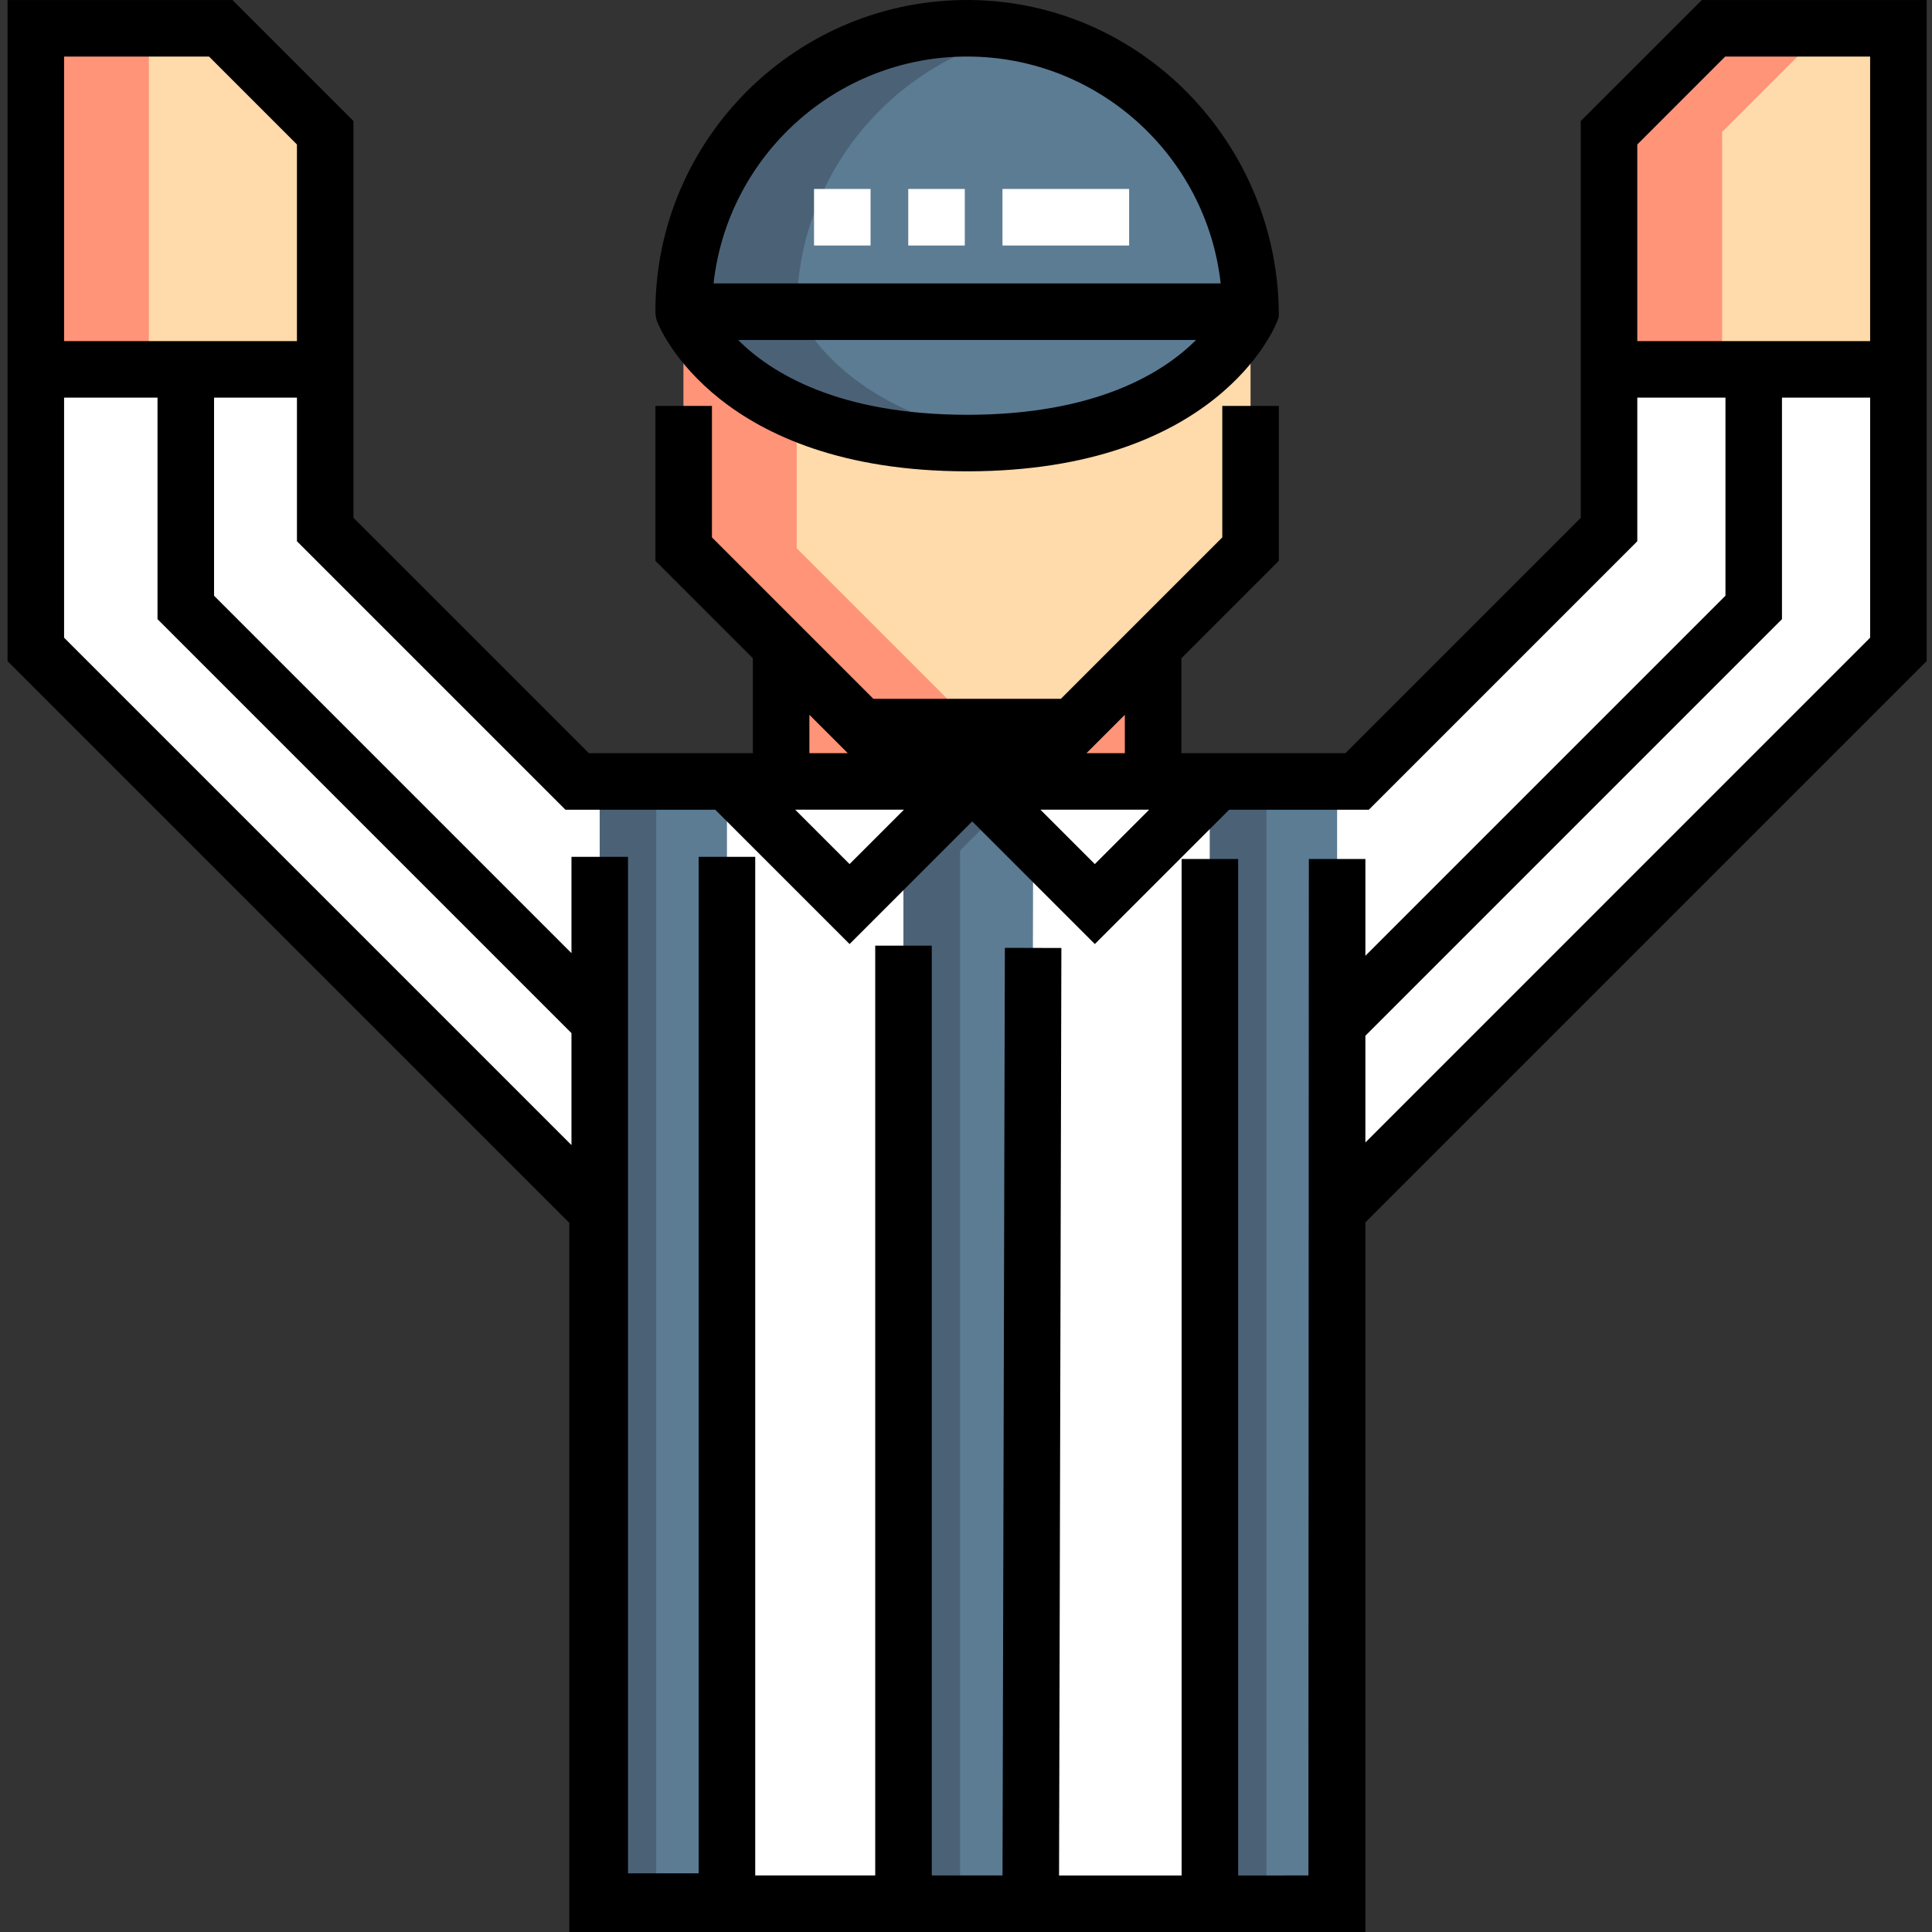
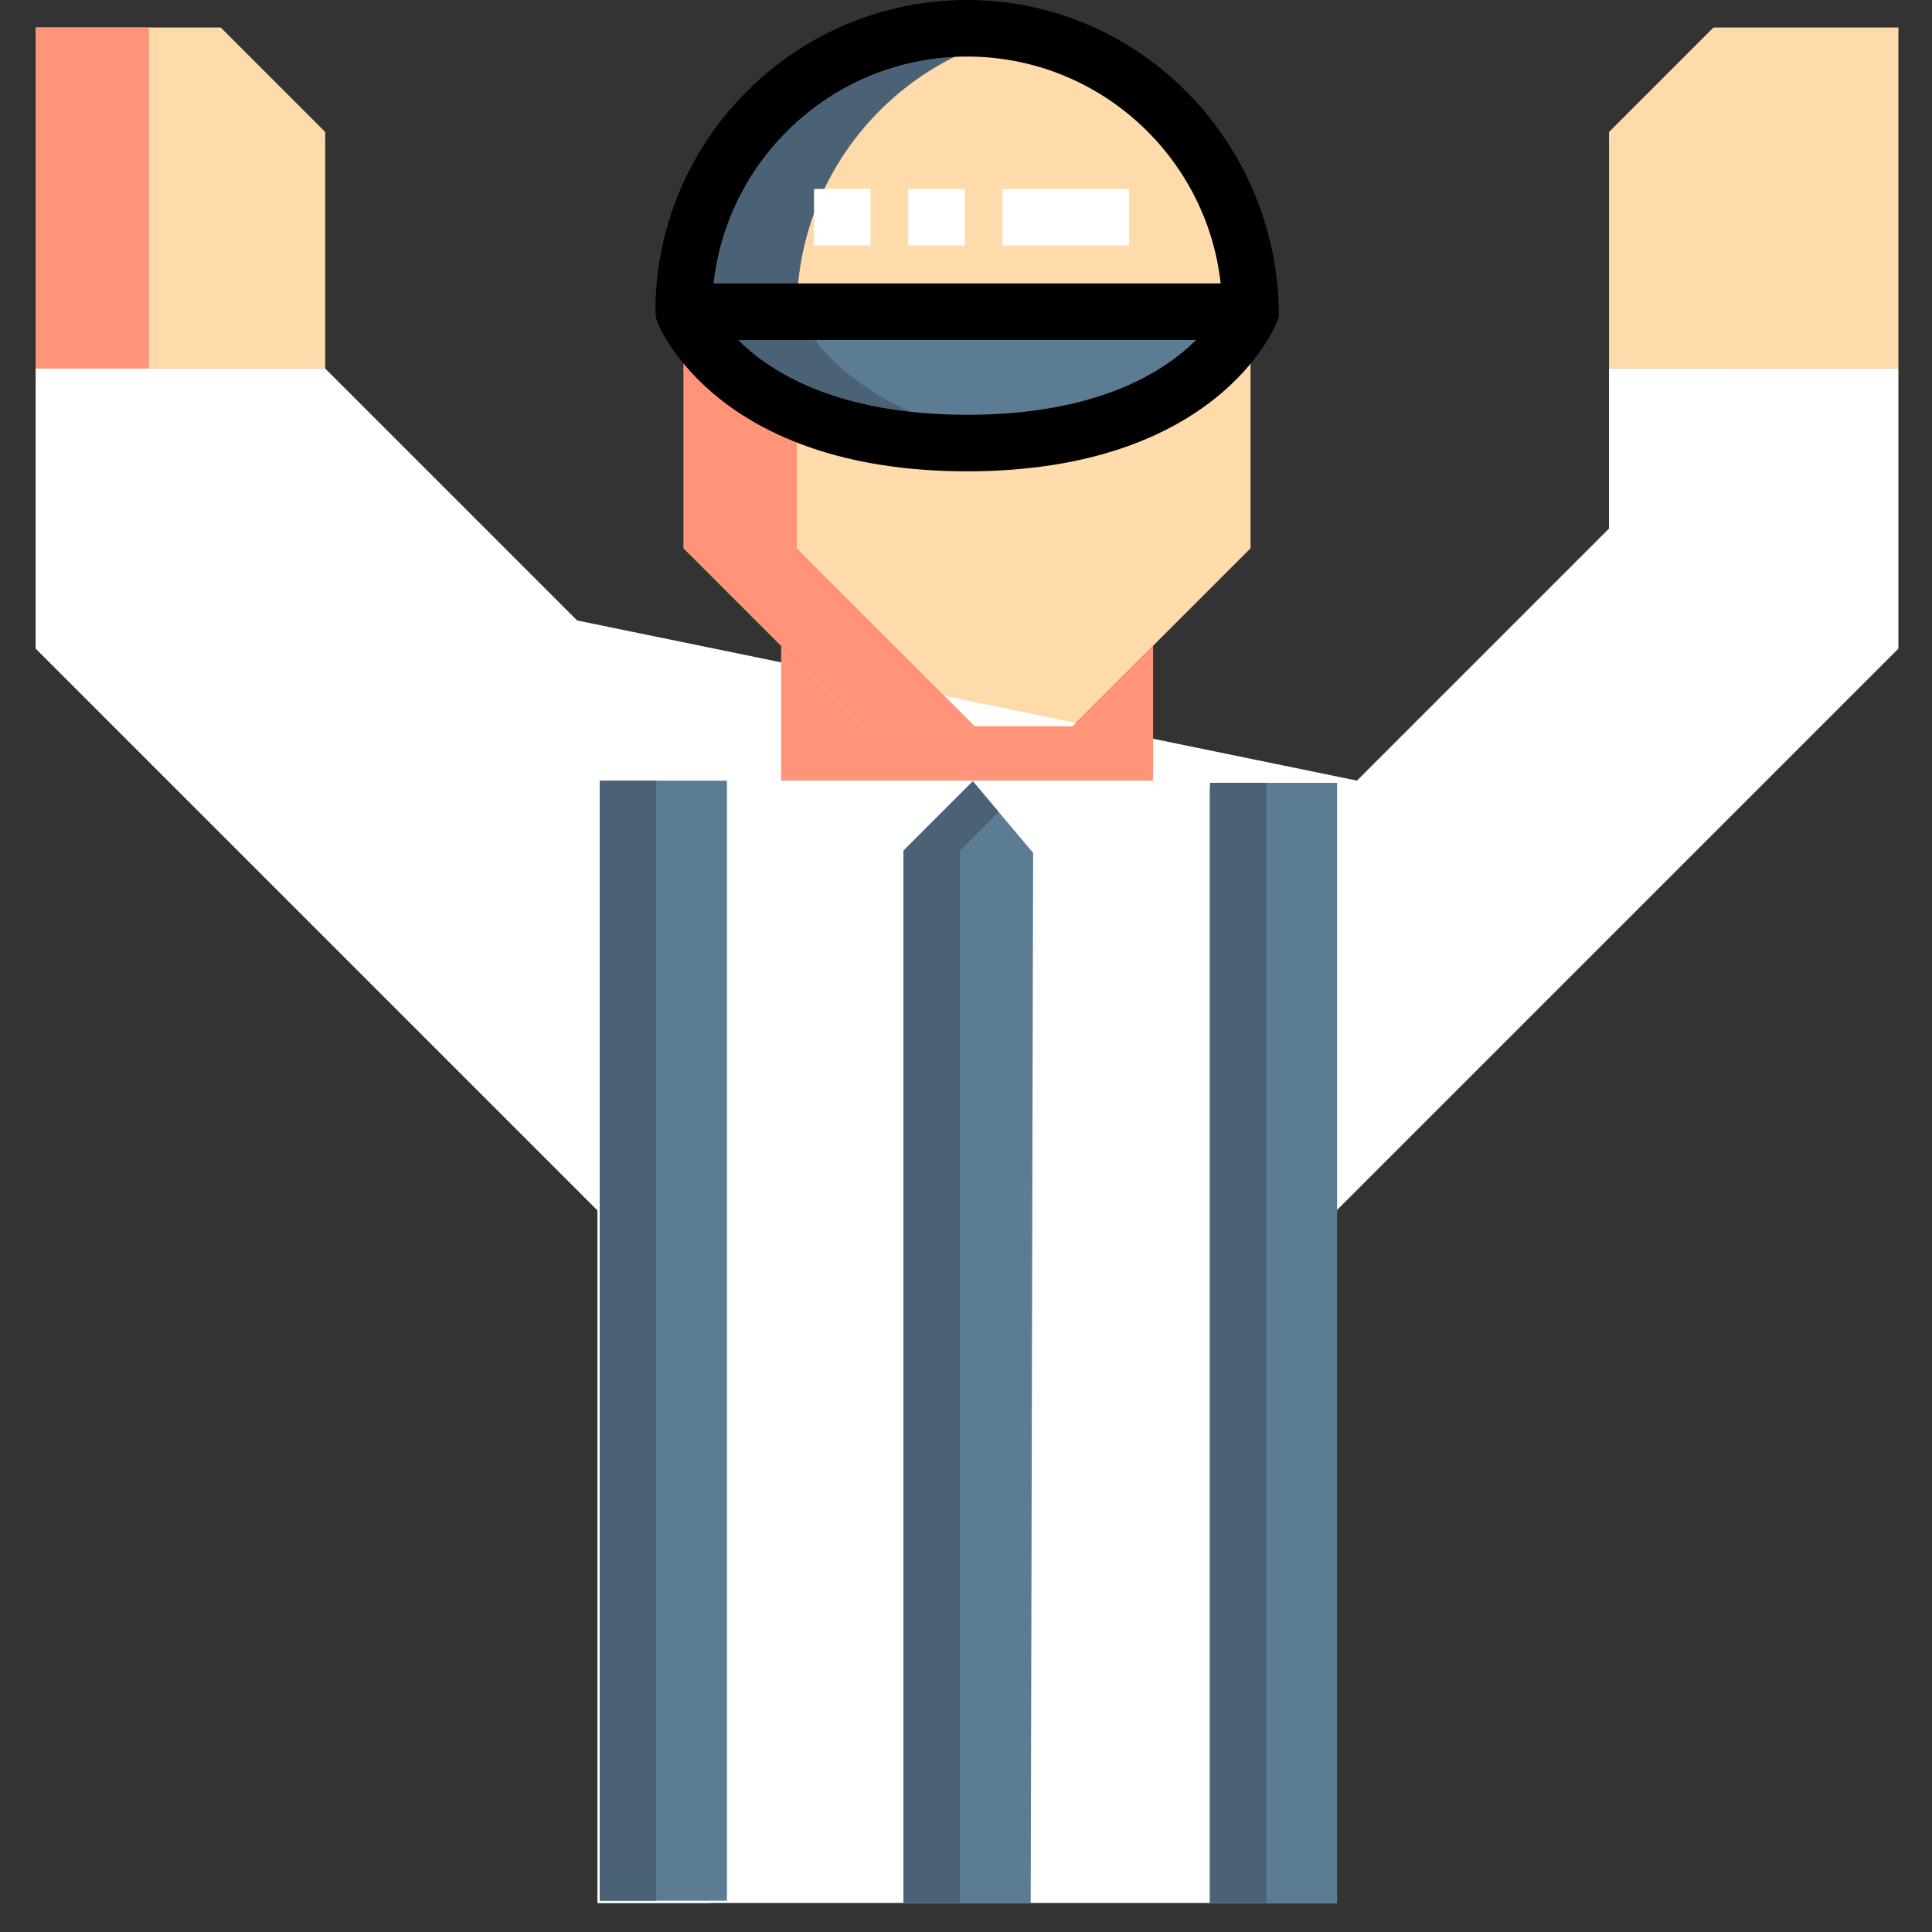
<svg xmlns="http://www.w3.org/2000/svg" height="512pt" viewBox="-2 0 512 512.001" width="512pt">
  <rect x="-2" y="0" width="512" height="512.001" fill="#333333" stroke="none" />
  <path d="m329.41 82.395v62.91c-18.422 18.422-28.75 28.75-47.172 47.172h-55.887c-18.422-18.422-28.75-28.75-47.172-47.172v-62.91c0-41.484 33.629-75.113 75.113-75.113 41.488-.004 75.117 33.629 75.117 75.113zm0 0" fill="#ffdaaa" />
-   <path d="m357.648 206.879 66.758-66.758v-42.449h76.691v74.215l-148.863 148.867v183.543h-195.875v-183.543l-148.867-148.867v-74.215h76.691v42.449l66.758 66.758zm0 0" fill="#fff" />
+   <path d="m357.648 206.879 66.758-66.758v-42.449h76.691v74.215l-148.863 148.867v183.543h-195.875v-183.543l-148.867-148.867v-74.215h76.691l66.758 66.758zm0 0" fill="#fff" />
  <path d="m37.457 171.887v-74.215h-29.965v74.215l148.867 148.867v183.543h29.969l-.004-183.543zm0 0" fill="#fff" />
  <path d="m318.633 207.453h33.715v296.844h-33.715zm0 0" fill="#5c7c94" />
  <path d="m156.934 206.879h33.715v296.844h-33.715zm0 0" fill="#5c7c94" />
  <path d="m255.641 206.879-32.496 32.492-32.496-32.492zm0 0" fill="#fff" />
  <path d="m320.633 206.879-32.496 32.492-32.496-32.492zm0 0" fill="#fff" />
  <path d="m330.637 82.332-75.73.422-75.727-.422s13.605 35.02 75.637 35.09h.09.094c62.031-.07 75.637-35.09 75.637-35.09zm0 0" fill="#5c7c94" />
  <path d="m209.148 145.305v-62.91c0-36.355 25.824-66.672 60.129-73.617-4.84-.98-9.852-1.496-14.98-1.496-41.484 0-75.117 33.629-75.117 75.113v62.91l47.172 47.172h29.965zm0 0" fill="#ff9478" />
  <path d="m501.098 97.676v-90.391h-49.004l-27.688 27.688v62.703zm0 0" fill="#ffdaaa" />
  <path d="m7.492 97.676v-90.391h49.004l27.688 27.688v62.703zm0 0" fill="#ffdaaa" />
  <path d="m205.004 206.879v-35.75l21.348 21.348h55.887c8.258-8.258 14.887-14.887 21.348-21.348v35.75zm0 0" fill="#ff9478" />
  <path d="m271.148 504.297h-33.715v-278.867l18.383-18.379 15.973 18.973zm0 0" fill="#5c7c94" />
-   <path d="m179.18 82.395c0-41.484 33.633-75.113 75.117-75.113s75.113 33.629 75.113 75.113zm0 0" fill="#5c7c94" />
  <g fill="#4b6276">
    <path d="m318.633 207.453h14.984v296.844h-14.984zm0 0" />
    <path d="m156.934 206.879h14.984v296.844h-14.984zm0 0" />
    <path d="m209.215 82.496-30.035-.164s13.605 35.02 75.637 35.09h.094.09c5.316-.008 10.266-.273 14.891-.75-47.219-4.848-59.684-31.84-60.676-34.176zm0 0" />
  </g>
-   <path d="m482.062 7.285h-29.969l-27.688 27.688v62.699h29.969v-62.699zm0 0" fill="#ff9478" />
  <path d="m7.492 7.285h29.965v90.387h-29.965zm0 0" fill="#ff9478" />
  <path d="m454.371 140.121v-42.449h-29.965v42.449l-66.758 66.758h29.965zm0 0" fill="#fff" />
  <path d="m262.664 215.188-6.848-8.137-18.383 18.379v278.867h14.984v-278.867zm0 0" fill="#4b6276" />
  <path d="m269.277 8.777c-4.84-.98-9.852-1.5-14.98-1.5-41.484 0-75.117 33.633-75.117 75.117h29.969c0-36.355 25.824-66.672 60.129-73.617zm0 0" fill="#4b6276" />
-   <path d="m448.992.008-32.078 32.074v105.148l-62.367 62.367h-43.469v-25.152l25.824-25.824v-41.043h-14.984v34.836l-42.781 42.781h-49.684c-4.82-4.82-31.391-31.391-42.781-42.781v-34.836h-14.98v41.043l25.824 25.824v25.152h-43.469l-62.371-62.367v-105.148l-32.074-32.074h-59.602v175.195l148.867 148.867v187.93h210.973v-188.047l148.75-148.75v-175.195zm-211.441 214.574-14.406 14.41-14.41-14.41zm64.992 0-14.406 14.41-14.41-14.41zm-16.617-14.984 10.168-10.168v10.168zm-73.43-10.168 10.172 10.172h-10.172zm-197.512-174.441h38.41l23.297 23.301v52.105h-61.707zm0 154.008v-63.617h24.758v58.699l109.703 109.703v29.676zm311.141 328.02v-269.375h-14.984v269.375h-32.48l.617-245.789-14.98-.039-.621 245.828h-18.75v-246.402h-14.984v246.402h-31.801v-269.945h-14.984v269.375h-18.73v-269.375h-14.984v25.52l-94.719-94.719v-52.492h21.969v38.059l71.148 71.145h39.707l35.598 35.598 32.496-32.492 32.496 32.492 35.598-35.598h37.02l71.145-71.145v-38.059h23.363v52.492l-95.422 95.422v-25.652h-14.984c-.008 18.48-.109 257.207-.113 269.375zm167.48-328.02-133.766 133.77v-28.281l110.402-110.406v-58.699h23.363zm-61.707-78.602v-52.105l23.297-23.301h38.41v75.406zm0 0" />
  <path d="m254.203 124.906c.098 0 .488 0 .391 0h.035c65.699-.164 81.137-37.977 81.766-39.586.289-.82.508-1.113.508-1.66 0-45.48-36.316-83.215-81.793-83.656-45.922-.445-83.422 36.781-83.422 82.602.059.598-.012 1.367.512 2.711v.004c.625 1.613 16.105 39.512 82.004 39.586zm.273-14.98-.266-.004c-34.113-.039-51.898-11.125-60.605-19.824h121.367c-8.703 8.691-26.477 19.785-60.496 19.828zm-.18-94.941c34.754 0 63.453 26.355 67.195 60.129h-134.391c3.738-33.773 32.438-60.129 67.195-60.129zm0 0" />
  <path d="m297.23 65.062h-33.562v-14.984h33.562zm-43.551 0h-14.984v-14.984h14.984zm-24.973 0h-14.98v-14.984h14.98zm0 0" fill="#fff" />
</svg>